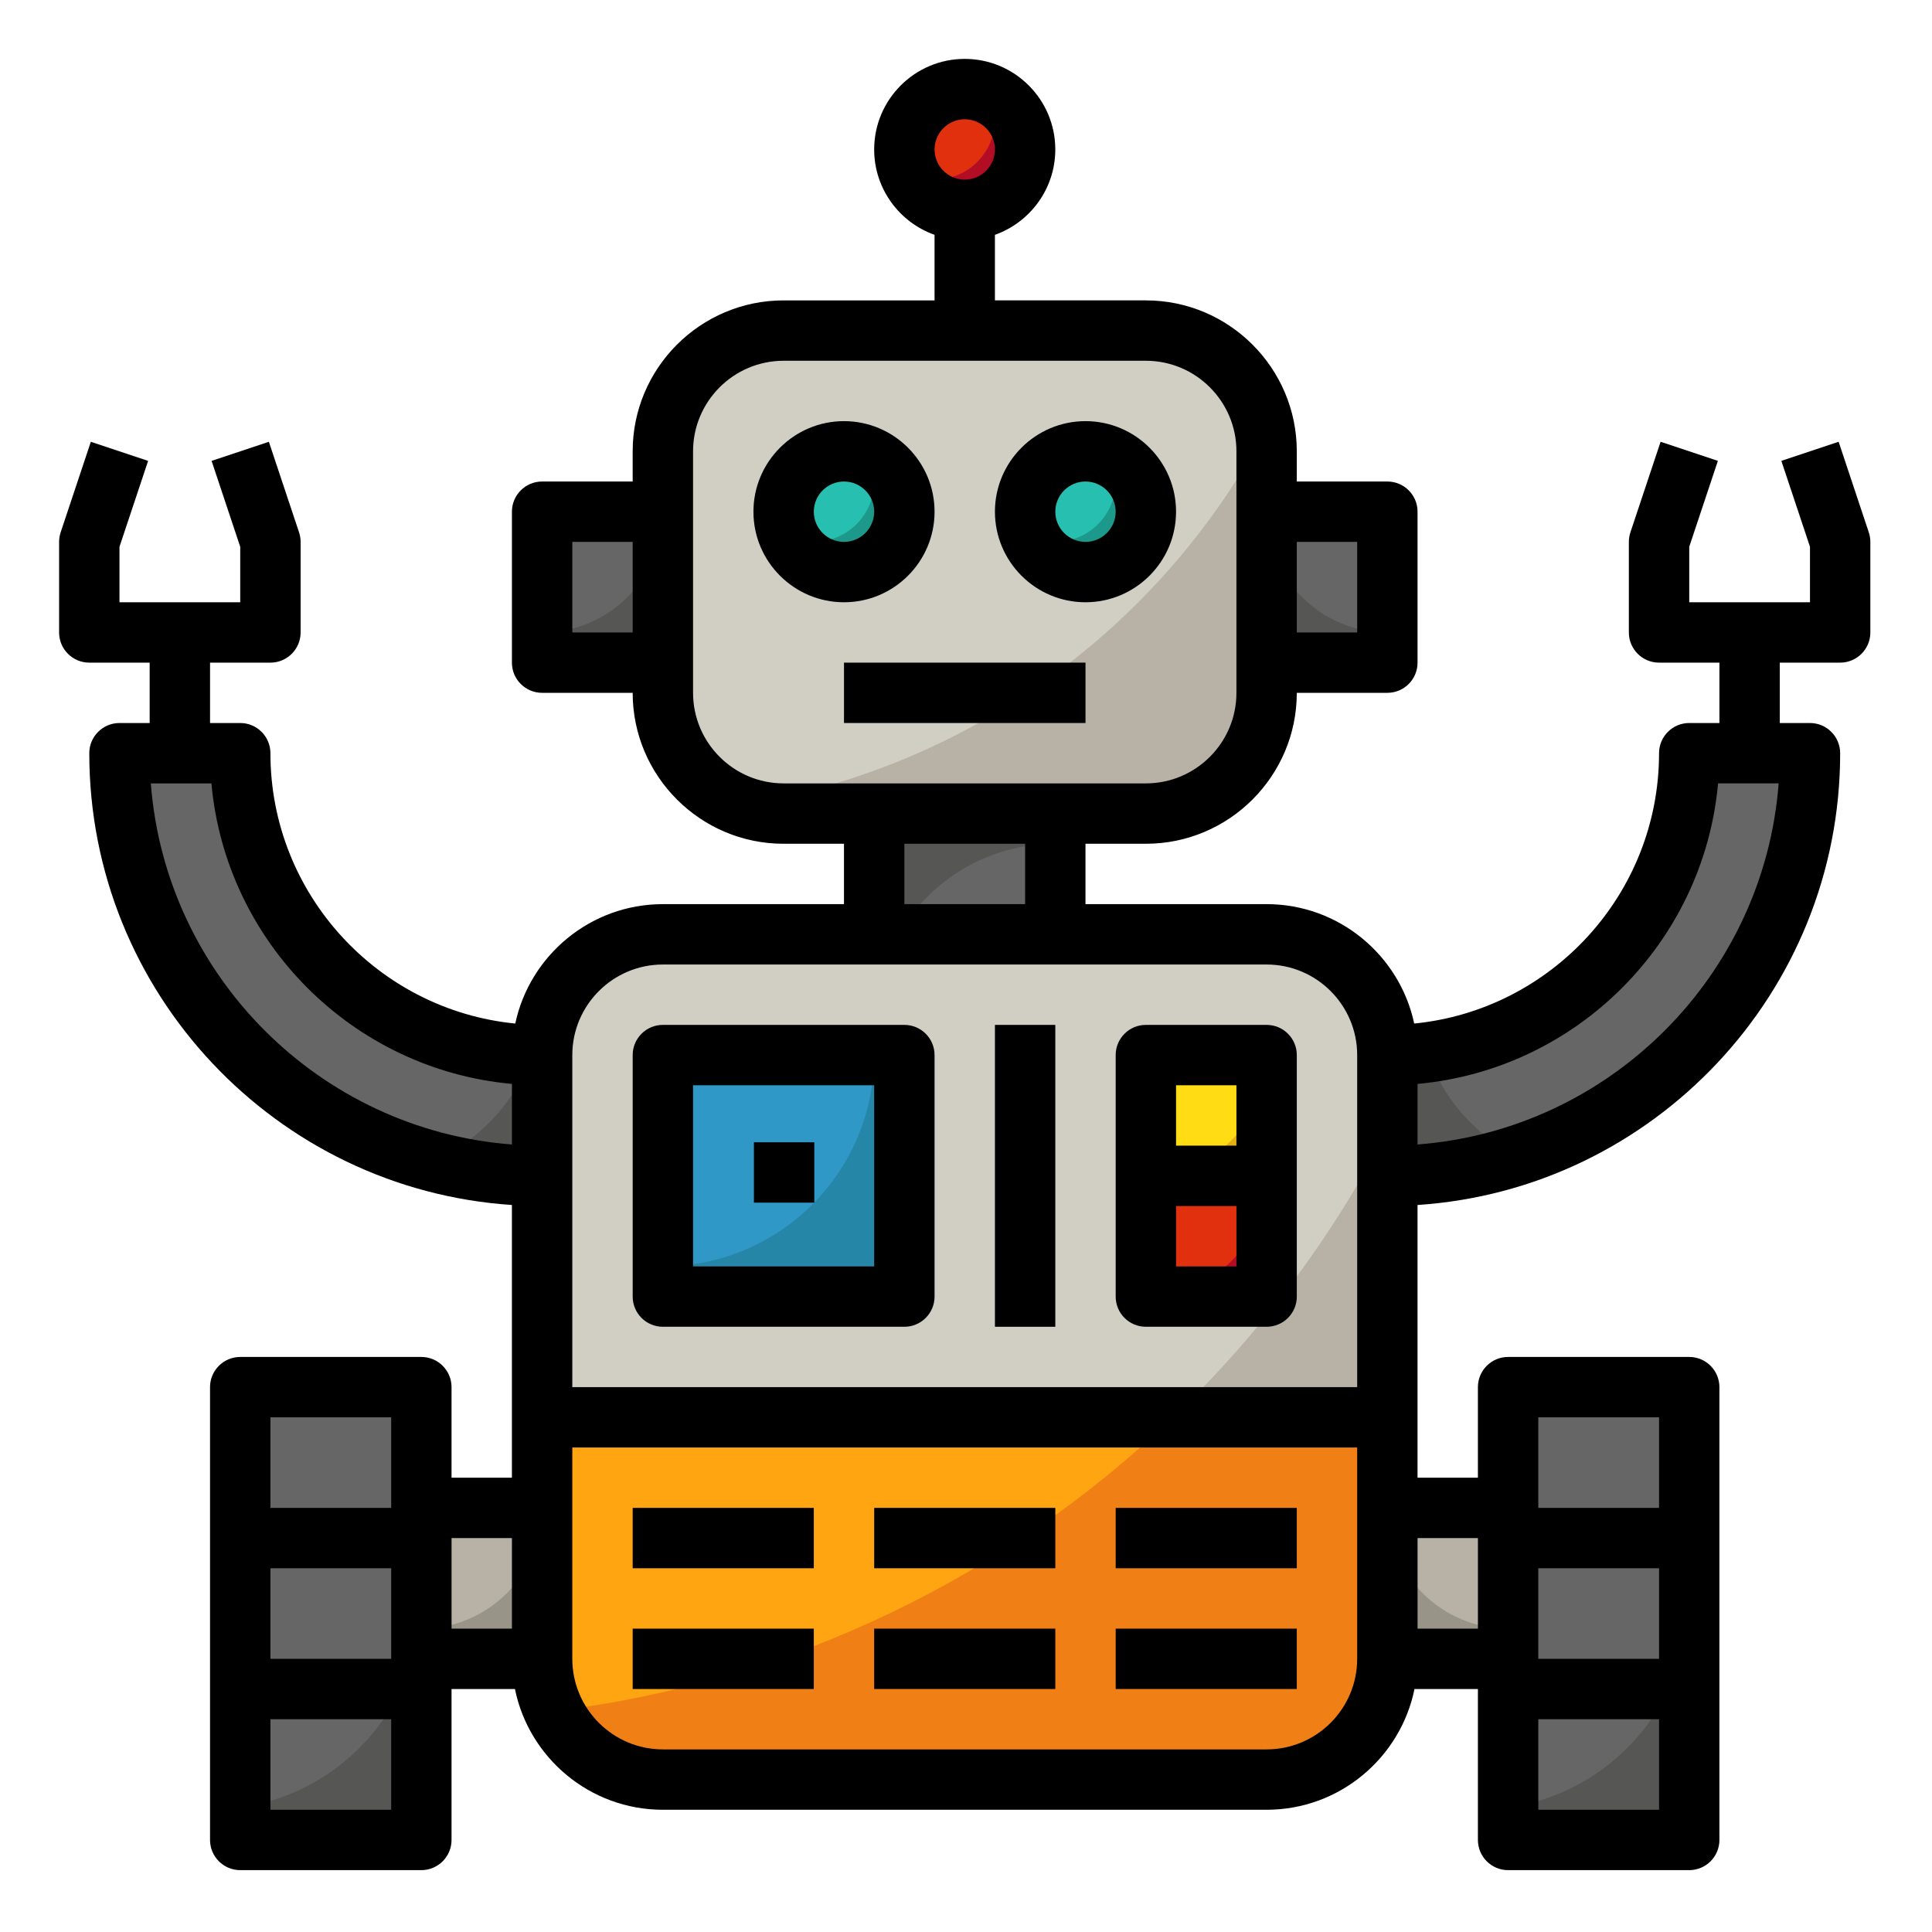
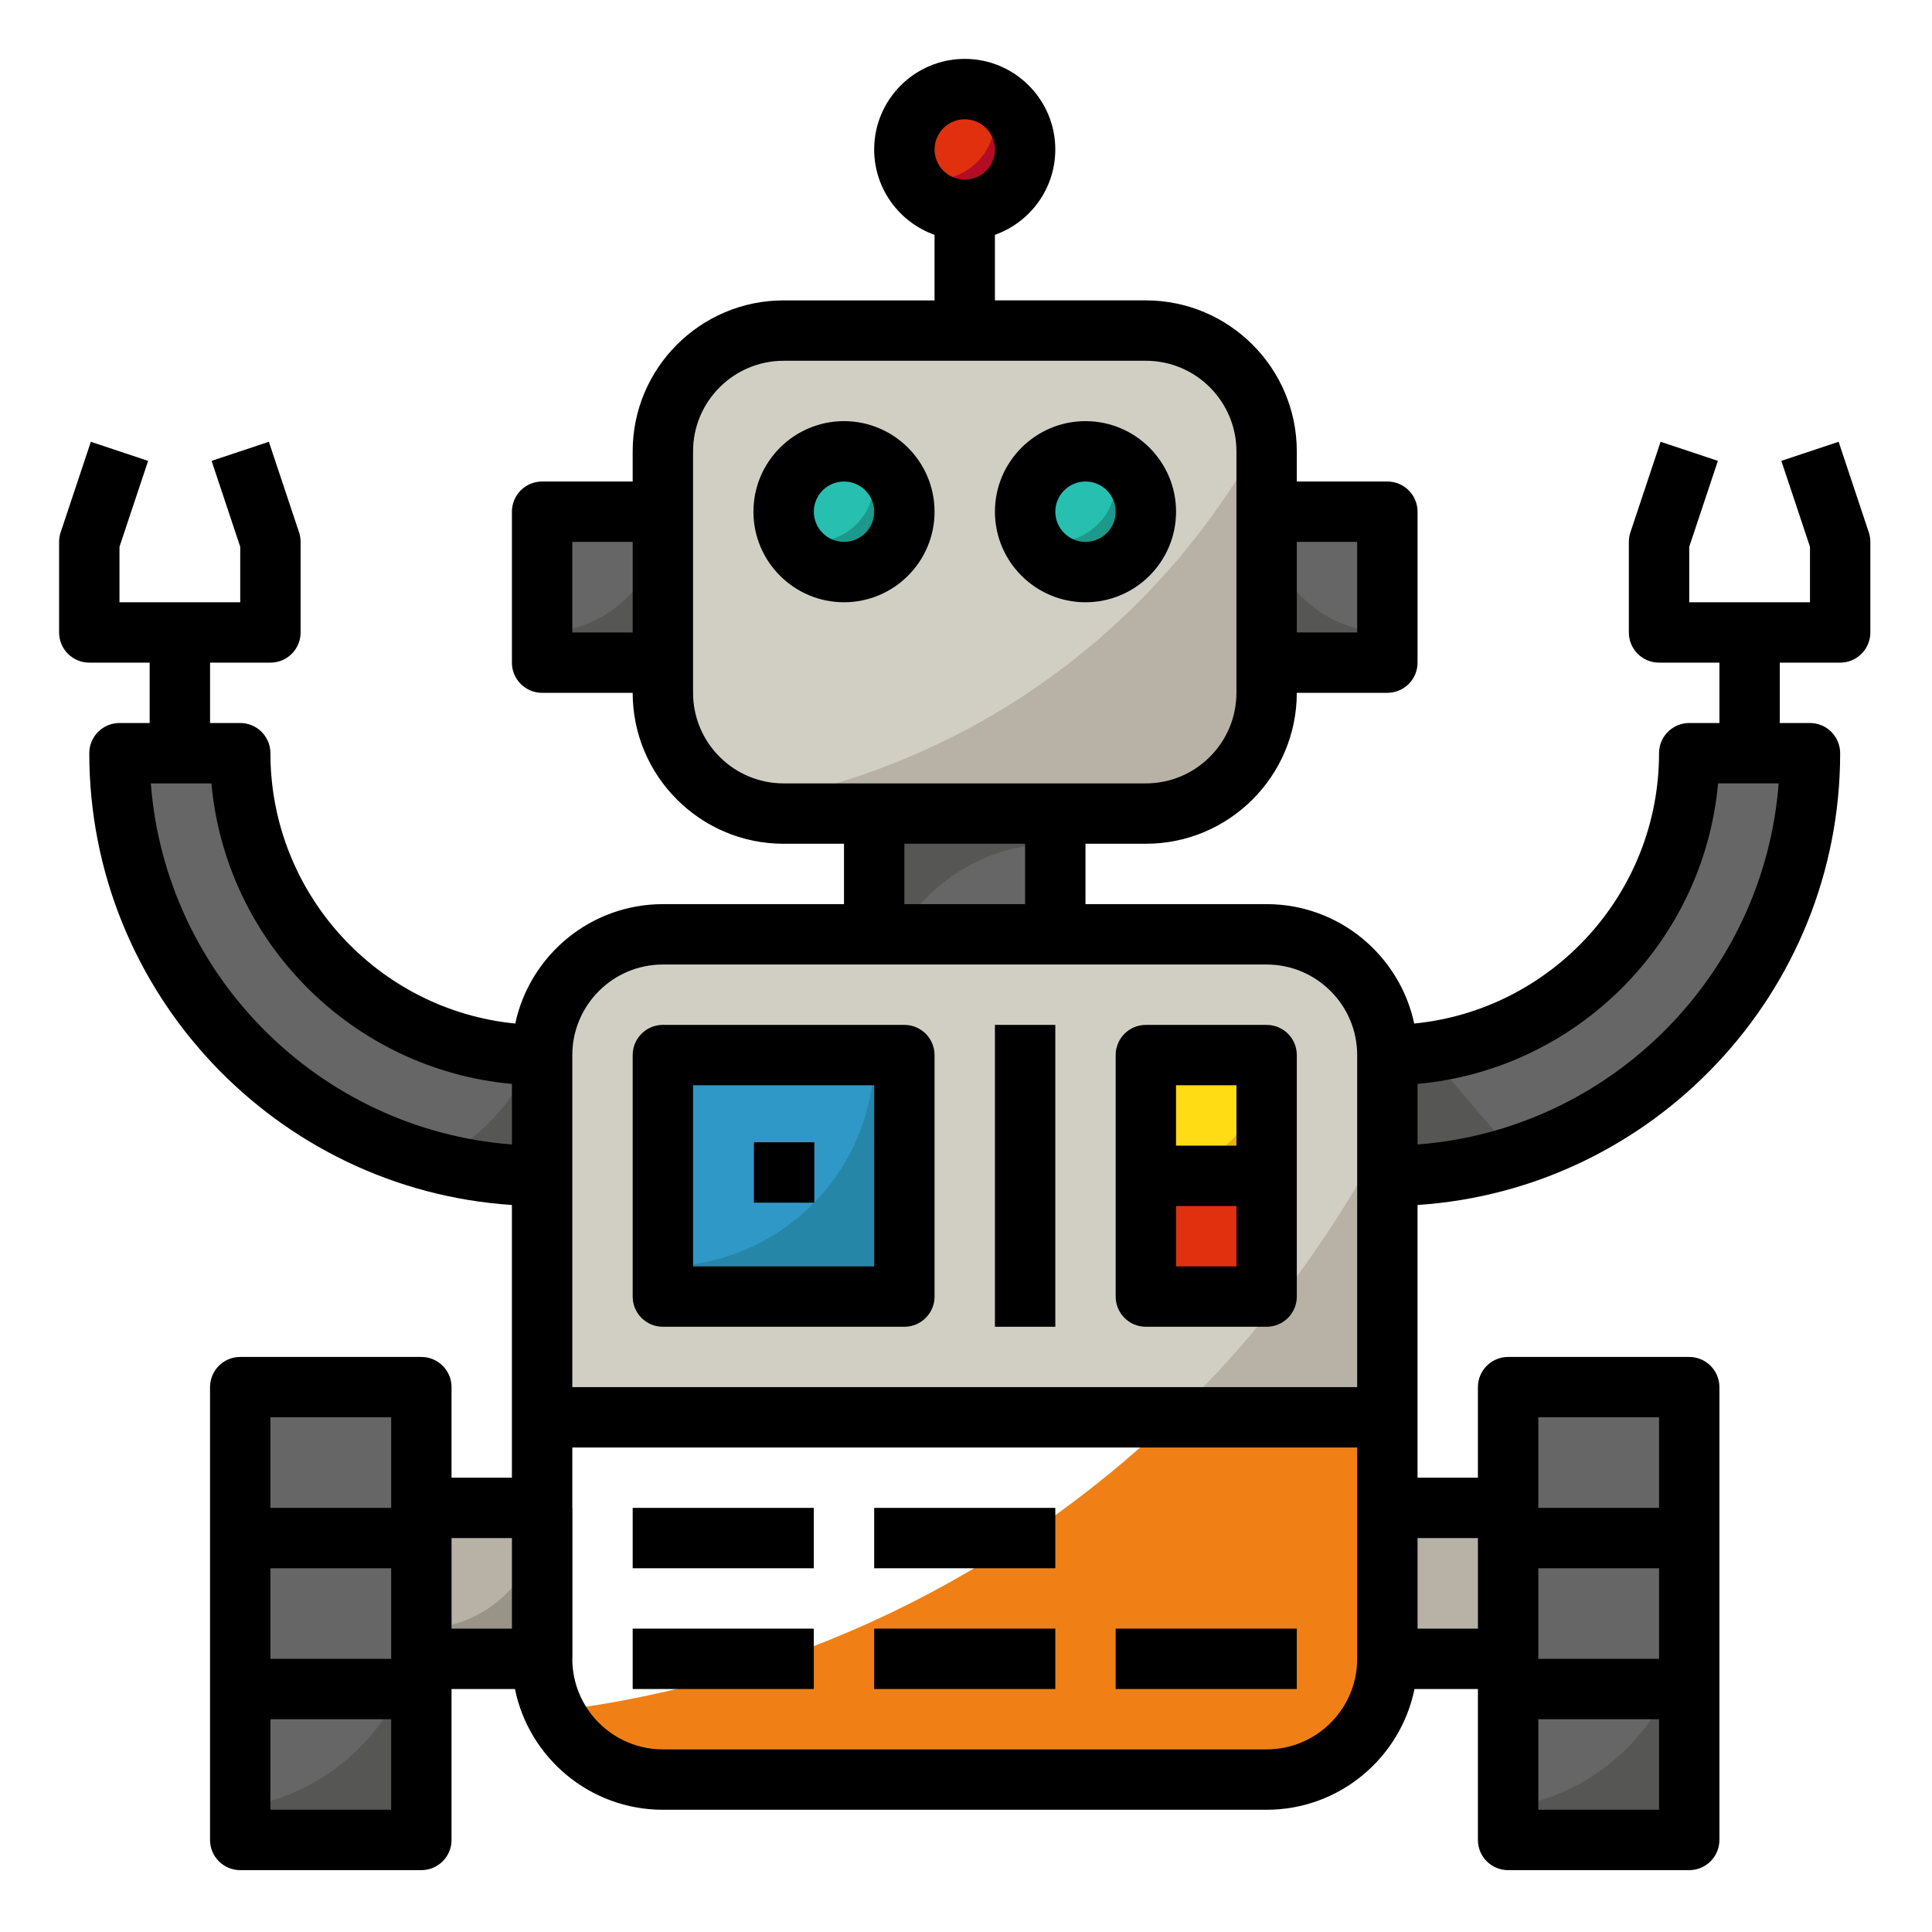
<svg xmlns="http://www.w3.org/2000/svg" id="Layer_1" x="0px" y="0px" viewBox="0 0 512 512" style="enable-background:new 0 0 512 512;" xml:space="preserve">
  <g>
    <rect x="103.667" y="399.606" style="fill:#B7B2A5;" width="48" height="40" />
    <path style="fill:#999488;" d="M111.667,431.606c17.673,0,32-14.327,32-32h8v40h-48v-9.008  C106.224,431.256,108.904,431.606,111.667,431.606z" />
    <rect x="63.667" y="367.606" style="fill:#666666;" width="48" height="120" />
    <path style="fill:#565655;" d="M63.667,479.028v8.578h48v-64C111.667,451.817,90.803,475.145,63.667,479.028z" />
    <circle style="fill:#E0300E;" cx="255.667" cy="39.606" r="16" />
    <path style="fill:#B20D24;" d="M262.242,25.031c0.907,2.008,1.425,4.229,1.425,6.575c0,8.837-7.163,16-16,16  c-2.346,0-4.568-0.517-6.575-1.425c2.51,5.553,8.085,9.425,14.575,9.425c8.837,0,16-7.163,16-16  C271.667,33.116,267.795,27.541,262.242,25.031z" />
    <path style="fill:#666666;" d="M367.667,279.606L367.667,279.606c44.183,0,80-35.817,80-80v0h32v0c0,61.856-50.144,112-112,112h0  l-8-16L367.667,279.606z" />
-     <path style="fill:#565655;" d="M378.169,278.898c-3.439,0.451-6.94,0.708-10.502,0.708l0,0l-8,16l8,16h0  c11.891,0,23.346-1.86,34.098-5.293C390.723,300.639,382.174,290.817,378.169,278.898z" />
+     <path style="fill:#565655;" d="M378.169,278.898c-3.439,0.451-6.94,0.708-10.502,0.708l0,0l-8,16l8,16h0  c11.891,0,23.346-1.86,34.098-5.293z" />
    <path style="fill:#666666;" d="M143.667,279.606L143.667,279.606c-44.183,0-80-35.817-80-80v0h-32v0c0,61.856,50.144,112,112,112h0  l8-16L143.667,279.606z" />
    <path style="fill:#565655;" d="M143.667,279.606c-0.912,0-1.814-0.038-2.719-0.069c-4.471,12.707-14.129,22.966-26.441,28.226  c9.298,2.501,19.072,3.843,29.16,3.843h0l8-16L143.667,279.606z" />
    <rect x="231.667" y="207.606" style="fill:#666666;" width="48" height="48" />
    <path style="fill:#565655;" d="M279.667,223.606v-16h-48v48h2.742C240.999,236.965,258.769,223.606,279.667,223.606z" />
    <rect x="143.667" y="135.606" style="fill:#666666;" width="40" height="40" />
    <path style="fill:#565655;" d="M175.667,135.606h8v40h-40v-8C161.34,167.606,175.667,153.279,175.667,135.606z" />
    <rect x="327.667" y="135.606" style="fill:#666666;" width="40" height="40" />
    <path style="fill:#565655;" d="M335.667,135.606h-8v40h40v-8C349.994,167.606,335.667,153.279,335.667,135.606z" />
    <path style="fill:#D1CFC3;" d="M175.667,119.606v64c0,17.673,14.327,32,32,32h96c17.673,0,32-14.327,32-32v-64  c0-17.673-14.327-32-32-32h-96C189.994,87.606,175.667,101.933,175.667,119.606z" />
    <path style="fill:#B7B2A5;" d="M195.908,213.366c3.641,1.44,7.605,2.24,11.759,2.24h96c17.673,0,32-14.327,32-32v-64  c0-1.817-0.159-3.596-0.45-5.331C307.499,166.334,256.391,204.045,195.908,213.366z" />
    <rect x="359.667" y="399.606" style="fill:#B7B2A5;" width="48" height="40" />
-     <path style="fill:#999488;" d="M399.667,431.606c-17.673,0-32-14.327-32-32h-8v40h48v-9.008  C405.11,431.256,402.429,431.606,399.667,431.606z" />
    <path style="fill:#D1CFC3;" d="M175.667,247.606h160c17.673,0,32,14.327,32,32v96l-112,8l-112-8v-96  C143.667,261.933,157.994,247.606,175.667,247.606z" />
    <path style="fill:#B7B2A5;" d="M306.159,379.999l61.507-4.393v-75.953C351.995,329.974,331.096,357.152,306.159,379.999z" />
    <rect x="399.667" y="367.606" style="fill:#666666;" width="48" height="120" />
-     <path style="fill:#FFA511;" d="M143.667,375.606h224v64c0,17.673-14.327,32-32,32h-160c-17.673,0-32-14.327-32-32V375.606z" />
    <path style="fill:#F08015;" d="M146.817,453.467c5.166,10.732,16.143,18.139,28.85,18.139h160c17.673,0,32-14.327,32-32v-64  h-56.812C267.092,417.527,210.124,445.763,146.817,453.467z" />
    <circle style="fill:#26BFB0;" cx="287.667" cy="135.606" r="16" />
    <circle style="fill:#26BFB0;" cx="223.667" cy="135.606" r="16" />
    <path style="fill:#1C998A;" d="M230.242,121.031c0.907,2.008,1.425,4.229,1.425,6.575c0,8.837-7.163,16-16,16  c-2.346,0-4.568-0.517-6.575-1.425c2.51,5.553,8.085,9.425,14.575,9.425c8.837,0,16-7.163,16-16  C239.667,129.116,235.795,123.541,230.242,121.031z" />
    <path style="fill:#1C998A;" d="M294.242,121.031c0.907,2.008,1.425,4.229,1.425,6.575c0,8.837-7.163,16-16,16  c-2.346,0-4.568-0.517-6.575-1.425c2.51,5.553,8.085,9.425,14.575,9.425c8.837,0,16-7.163,16-16  C303.667,129.116,299.795,123.541,294.242,121.031z" />
    <rect x="175.667" y="279.606" style="fill:#3098C6;" width="64" height="64" />
    <path style="fill:#2686A8;" d="M231.667,279.606c0,30.928-25.072,56-56,56v8h64v-64H231.667z" />
    <polygon style="fill:#FFDC13;" points="303.667,279.606 335.667,279.606 335.667,311.606 319.667,319.606 303.667,311.606  " />
    <path style="fill:#E5AF17;" d="M303.667,311.606l16,8l16-8v-32C335.667,297.279,321.34,311.606,303.667,311.606z" />
    <rect x="303.667" y="311.606" style="fill:#E0300E;" width="32" height="32" />
-     <path style="fill:#B20D24;" d="M303.667,343.606h32v-32C335.667,329.279,321.34,343.606,303.667,343.606z" />
    <path style="fill:#565655;" d="M399.667,479.028v8.578h48v-64C447.667,451.817,426.803,475.145,399.667,479.028z" />
-     <rect x="223.667" y="175.606" width="64" height="16" />
    <path d="M487.256,117.076l-15.179,5.06l7.589,22.769v14.702h-32v-14.702l7.589-22.769l-15.179-5.06l-8,24  c-0.272,0.816-0.411,1.67-0.411,2.53v24c0,4.418,3.582,8,8,8h16v16h-8c-4.418,0-8,3.582-8,8c0,37.3-28.511,68.06-64.884,71.645  c-3.853-18.058-19.925-31.645-39.116-31.645h-48v-16h16c22.056,0,40-17.944,40-40h24c4.418,0,8-3.582,8-8v-40c0-4.418-3.582-8-8-8  h-24v-8c0-22.056-17.944-40-40-40h-40V62.23c9.311-3.302,16-12.195,16-22.624c0-13.234-10.766-24-24-24c-13.234,0-24,10.766-24,24  c0,10.429,6.689,19.322,16,22.624v17.376h-40c-22.056,0-40,17.944-40,40v8h-24c-4.418,0-8,3.582-8,8v40c0,4.418,3.582,8,8,8h24  c0,22.056,17.944,40,40,40h16v16h-48c-19.191,0-35.263,13.587-39.116,31.645c-36.373-3.585-64.884-34.346-64.884-71.645  c0-4.418-3.582-8-8-8h-8v-16h16c4.418,0,8-3.582,8-8v-24c0-0.86-0.139-1.714-0.411-2.53l-8-24l-15.179,5.06l7.589,22.769v14.702  h-32v-14.702l7.589-22.769l-15.179-5.06l-8,24c-0.272,0.816-0.411,1.67-0.411,2.53v24c0,4.418,3.582,8,8,8h16v16h-8  c-4.418,0-8,3.582-8,8c0,63.48,49.548,115.596,112,119.727v72.273h-16v-24c0-4.418-3.582-8-8-8h-48c-4.418,0-8,3.582-8,8v120  c0,4.418,3.582,8,8,8h48c4.418,0,8-3.582,8-8v-40h16.805c3.716,18.236,19.878,32,39.195,32h160c19.317,0,35.479-13.764,39.195-32  h16.805v40c0,4.418,3.582,8,8,8h48c4.418,0,8-3.582,8-8v-120c0-4.418-3.582-8-8-8h-48c-4.418,0-8,3.582-8,8v24h-16v-72.273  c62.452-4.131,112-56.247,112-119.727c0-4.418-3.582-8-8-8h-8v-16h16c4.418,0,8-3.582,8-8v-24c0-0.86-0.139-1.714-0.411-2.53  L487.256,117.076z M255.667,31.606c4.411,0,8,3.589,8,8s-3.589,8-8,8c-4.411,0-8-3.589-8-8S251.256,31.606,255.667,31.606z   M359.667,143.606v24h-16v-24H359.667z M151.667,167.606v-24h16v24H151.667z M183.667,183.606v-64c0-13.233,10.767-24,24-24h96  c13.233,0,24,10.767,24,24v64c0,13.233-10.767,24-24,24h-96C194.433,207.606,183.667,196.839,183.667,183.606z M239.667,223.606h32  v16h-32V223.606z M175.667,255.606h160c13.234,0,24,10.766,24,24v88h-208v-88C151.667,266.372,162.433,255.606,175.667,255.606z   M39.971,207.606h16.056c3.815,42.156,37.483,75.825,79.64,79.64v16.056C84.685,299.405,43.868,258.587,39.971,207.606z   M103.667,439.606h-32v-24h32V439.606z M103.667,375.606v24h-32v-24H103.667z M71.667,479.606v-24h32v24H71.667z M119.667,407.606  h16v24h-16V407.606z M335.667,463.606h-160c-13.234,0-24-10.766-24-24v-56h208v56C359.667,452.84,348.901,463.606,335.667,463.606z   M407.667,415.606h32v24h-32V415.606z M407.667,479.606v-24h32v24H407.667z M407.667,375.606h32v24h-32V375.606z M391.667,407.606  v24h-16v-24H391.667z M375.667,303.301v-16.056c42.156-3.815,75.825-37.483,79.64-79.64h16.056  C467.465,258.587,426.648,299.405,375.667,303.301z" />
    <path d="M175.667,351.606h64c4.418,0,8-3.582,8-8v-64c0-4.418-3.582-8-8-8h-64c-4.418,0-8,3.582-8,8v64  C167.667,348.025,171.248,351.606,175.667,351.606z M183.667,287.606h48v48h-48V287.606z" />
    <rect x="199.797" y="302.715" width="16" height="16" />
    <rect x="263.667" y="271.606" width="16" height="80" />
    <rect x="167.667" y="399.606" width="48" height="16" />
    <rect x="231.667" y="399.606" width="48" height="16" />
-     <rect x="295.667" y="399.606" width="48" height="16" />
    <rect x="167.667" y="431.606" width="48" height="16" />
    <rect x="231.667" y="431.606" width="48" height="16" />
    <rect x="295.667" y="431.606" width="48" height="16" />
    <path d="M303.667,351.606h32c4.418,0,8-3.582,8-8v-32v-32c0-4.418-3.582-8-8-8h-32c-4.418,0-8,3.582-8,8v32v32  C295.667,348.025,299.248,351.606,303.667,351.606z M327.667,335.606h-16v-16h16V335.606z M327.667,287.606v16h-16v-16H327.667z" />
    <path d="M247.667,135.606c0-13.234-10.766-24-24-24s-24,10.766-24,24s10.766,24,24,24S247.667,148.84,247.667,135.606z   M215.667,135.606c0-4.411,3.589-8,8-8s8,3.589,8,8s-3.589,8-8,8S215.667,140.017,215.667,135.606z" />
    <path d="M287.667,159.606c13.234,0,24-10.766,24-24s-10.766-24-24-24s-24,10.766-24,24S274.433,159.606,287.667,159.606z   M287.667,127.606c4.411,0,8,3.589,8,8s-3.589,8-8,8s-8-3.589-8-8S283.256,127.606,287.667,127.606z" />
  </g>
</svg>